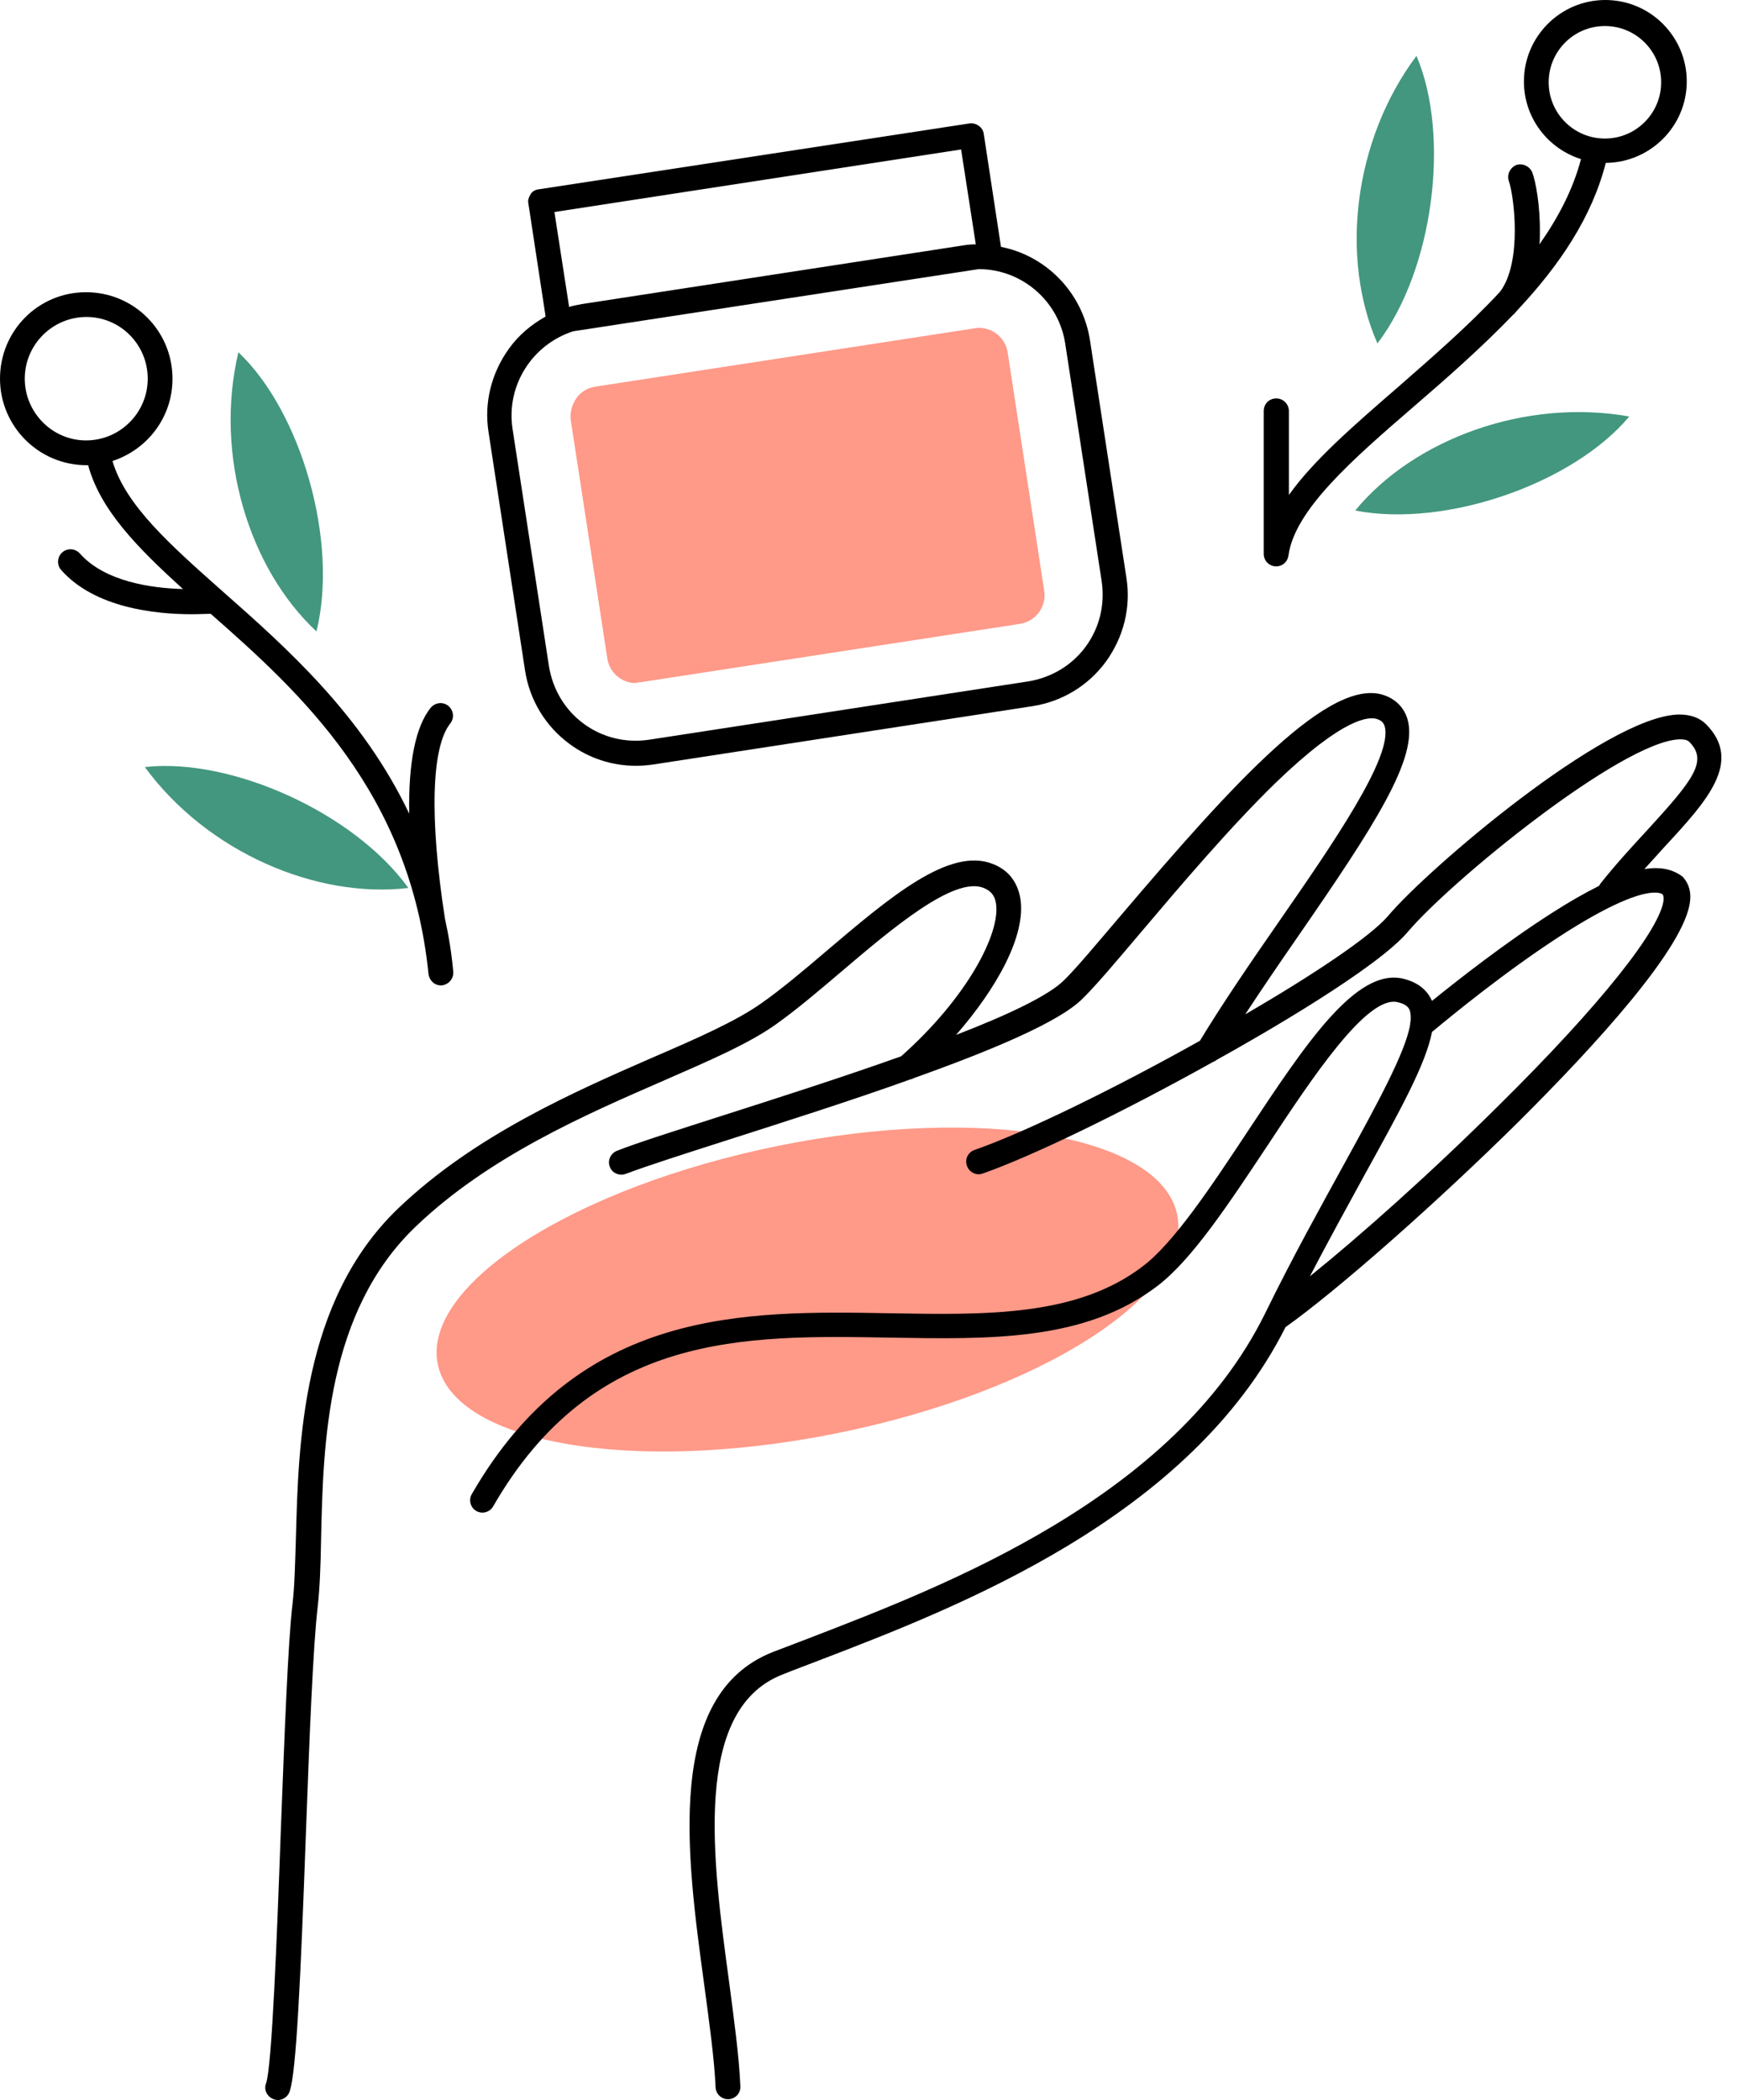
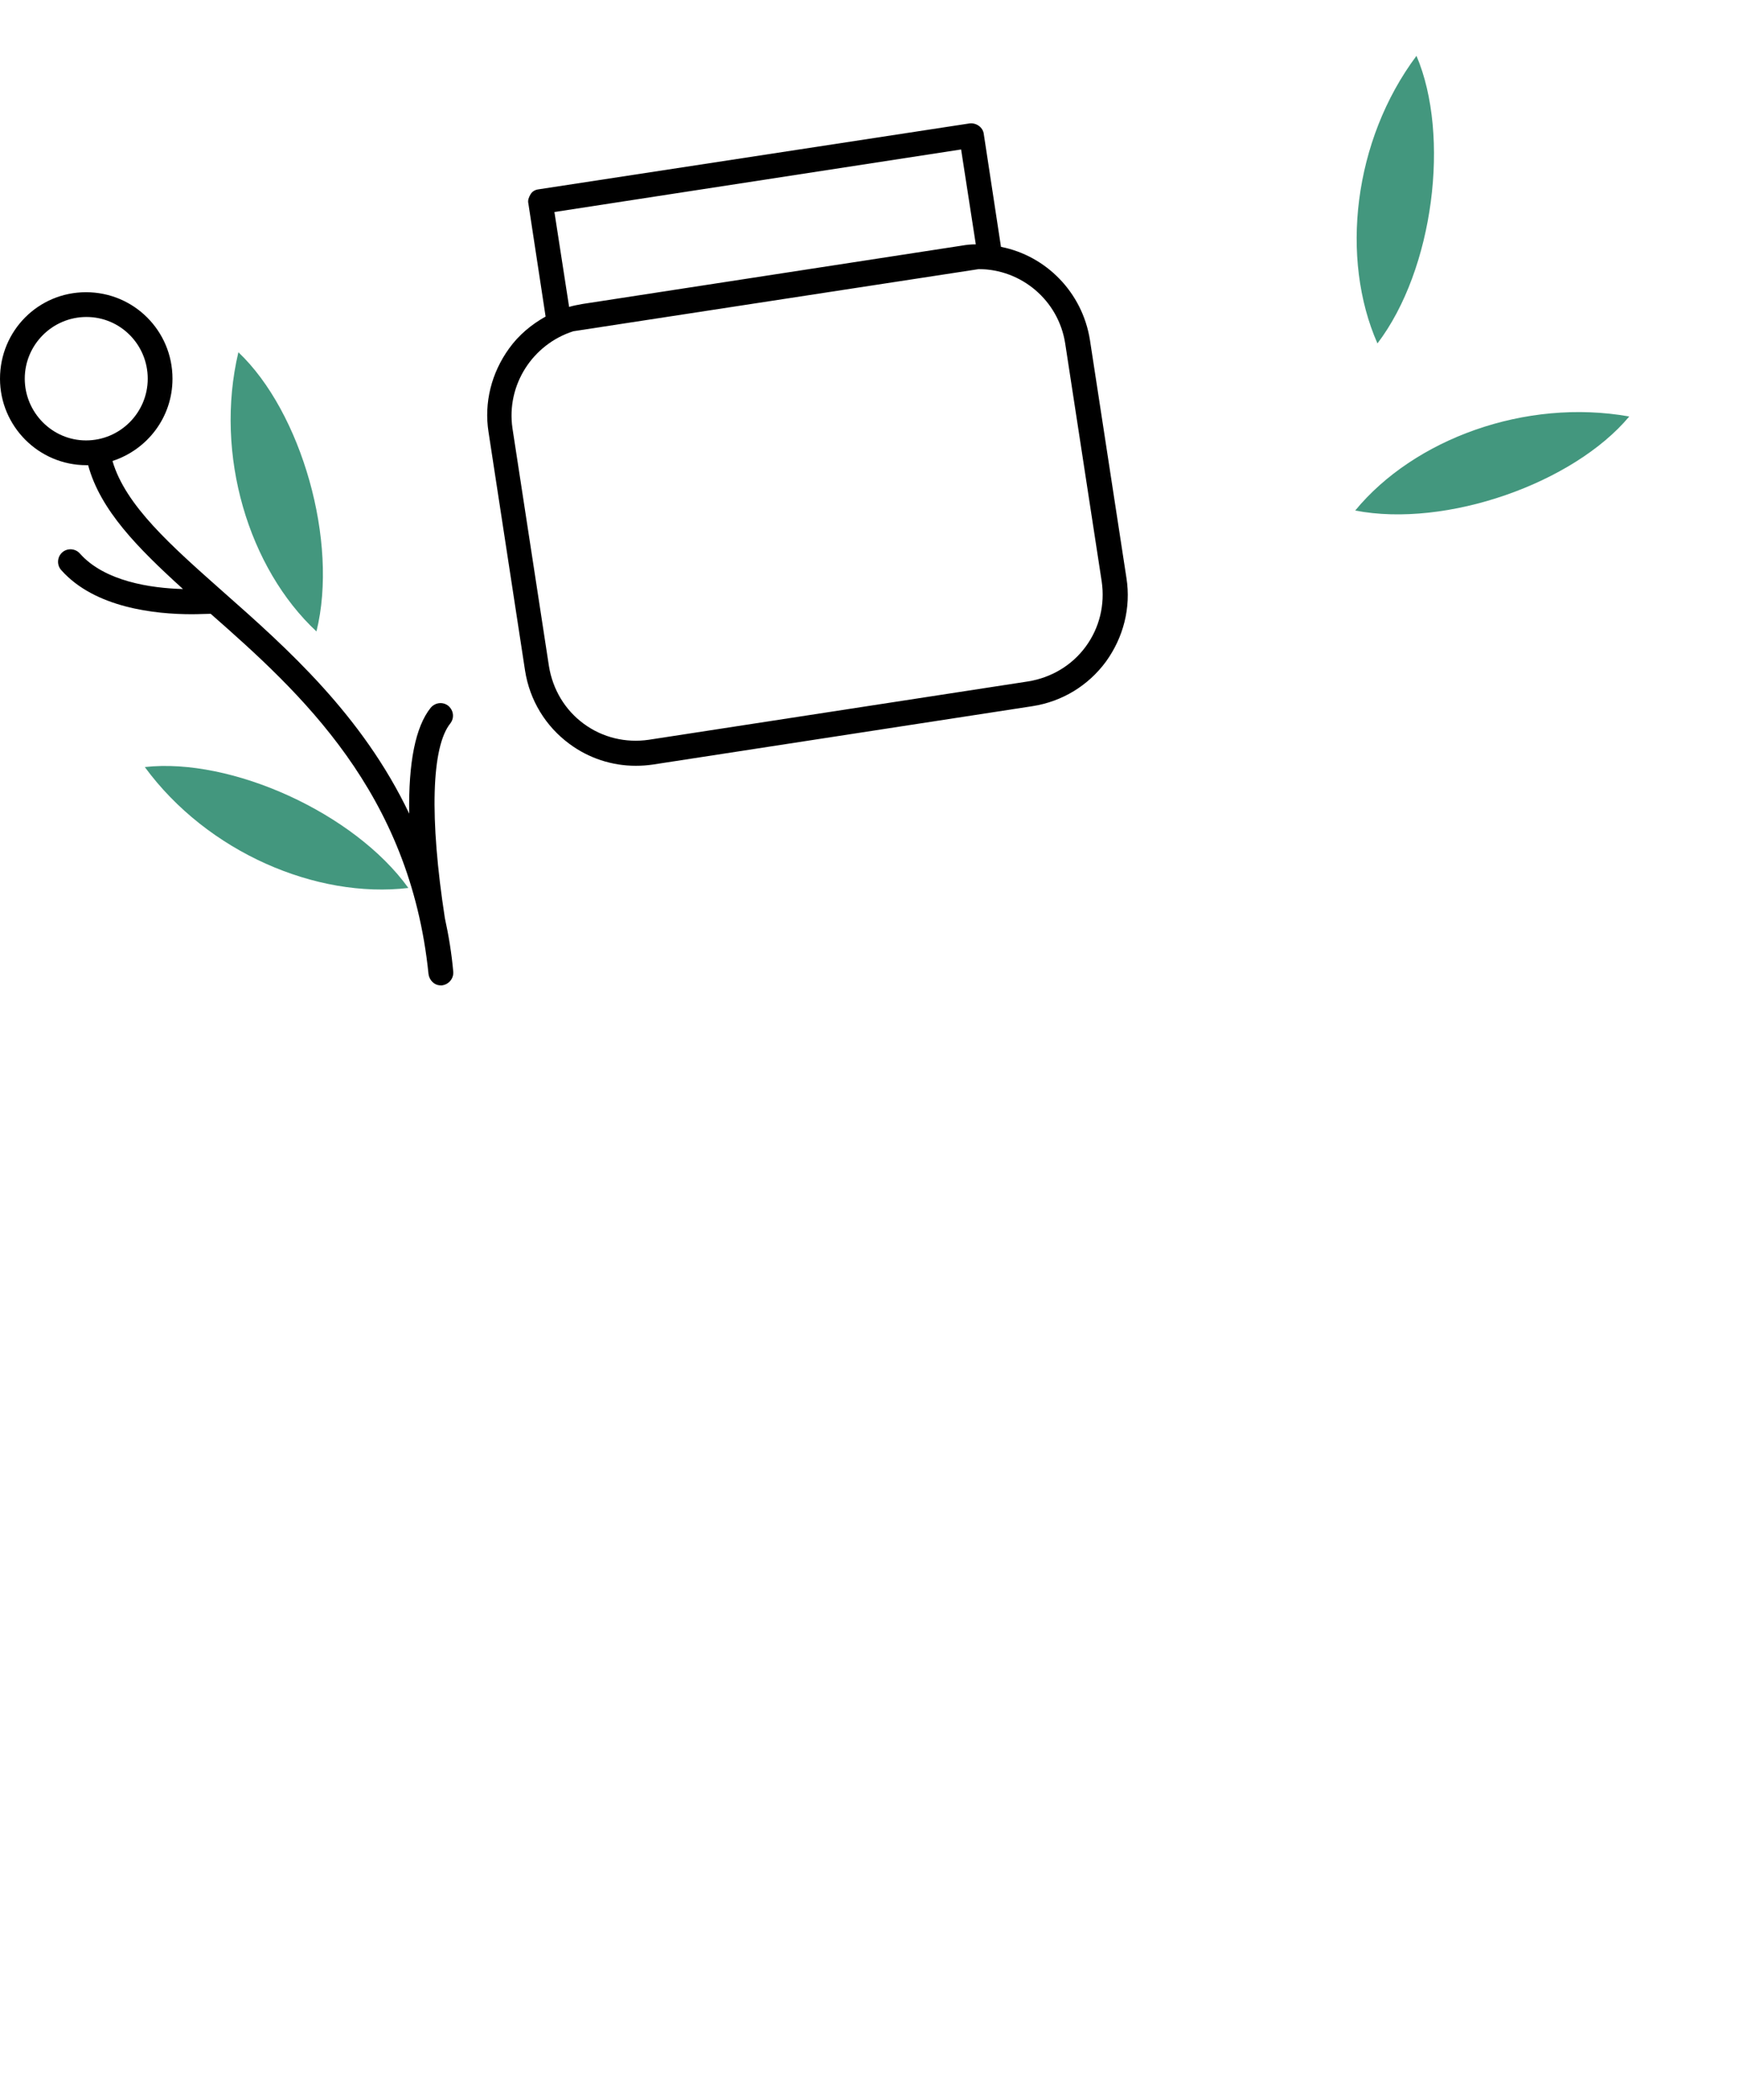
<svg xmlns="http://www.w3.org/2000/svg" height="500.2" preserveAspectRatio="xMidYMid meet" version="1.0" viewBox="0.0 -0.2 415.3 500.2" width="415.3" zoomAndPan="magnify">
  <g id="change1_1">
    <path d="M328.2,81.6c-8.9-20.2-5.8-48.3,9.3-68.5C345.6,32.1,341.6,64,328.2,81.6z M56.8,83.7 c-5.8,24.5,2.5,51.5,18.6,66.5C80.7,128.8,71.8,97.9,56.8,83.7z M34.5,182.5c14.9,20.3,40.9,31.4,62.8,28.8 C84.4,193.4,55.1,180.2,34.5,182.5z M388.2,99c-24.8-4.4-51.3,5.4-65.3,22.4C344.6,125.6,374.9,114.9,388.2,99z" fill="#43977e" />
  </g>
  <g id="change2_1">
-     <path d="M185.5,272.7c48.6-9.8,91.2-2.4,95,16.5c3.8,18.9-32.5,42.2-81.2,52s-91.2,2.4-95-16.5 C100.5,305.8,136.8,282.6,185.5,272.7z M152.6,162.3l90.4-13.9c3.8-0.6,6.4-4.1,5.8-7.9l-8.7-56.7c-0.5-3.4-3.4-5.9-6.8-5.9 c-0.4,0-0.7,0-1.1,0.1l-90.4,13.9c-2.5,0.4-3.9,1.9-4.5,2.8c-0.6,0.9-1.6,2.7-1.3,5.2l8.7,56.7c0.5,3.4,3.4,5.9,6.8,5.9 C151.9,162.3,152.3,162.3,152.6,162.3z" fill="#f98" />
-   </g>
+     </g>
  <g id="change3_1">
-     <path d="M391.8,206.8c1.7-1.9,3.4-3.7,4.9-5.4c10-10.8,18.6-20.2,9.8-29.1c-1.6-1.6-3.9-2.4-6.8-2.3c-17.3,0.7-59.5,36.7-69,48 c-4.2,4.9-17.8,14-34,23.4c4-6.1,8.3-12.4,12.6-18.6c18.1-26.2,28.9-42.7,26-51.9c-0.8-2.5-2.6-4.4-5.2-5.4 c-12.9-5-36.2,20.8-63,52.3c-5.8,6.8-10.7,12.7-13.7,15.6c-3.7,3.6-13.4,8.2-25.6,12.9c9.6-11,16.8-23.7,15.3-32.6 c-0.7-3.9-2.9-6.7-6.5-8.1c-10.4-4.2-24.7,8-39.9,20.9c-5.4,4.6-10.5,8.9-15.2,12.2c-5.9,4.2-15.1,8.3-25.8,12.9 c-19,8.3-42.6,18.6-60.8,36c-23,22-23.8,56.1-24.4,78.7c-0.2,6.1-0.3,11.3-0.8,15.5c-1.1,9.3-1.9,31.1-2.8,54.2 c-0.9,25-2.1,56-3.5,60c-0.6,1.5,0.2,3.2,1.8,3.8c0.3,0.1,0.7,0.2,1,0.2c1.2,0,2.4-0.8,2.8-2c1.6-4.5,2.6-26.3,3.9-61.8 c0.8-21.9,1.7-44.6,2.8-53.7c0.5-4.5,0.7-9.8,0.8-16C77,343.6,77.8,312.3,99,292c17.4-16.7,40.5-26.7,59.1-34.8 c11-4.8,20.5-8.9,26.9-13.5c4.9-3.5,10.1-7.9,15.5-12.5c11.9-10.1,26.8-22.8,33.9-19.9c1.7,0.7,2.6,1.8,2.9,3.6 c1.2,7.1-6.9,22.6-22.6,36.5c-14.3,5.1-30,10.1-42.8,14.2c-10.6,3.4-19.8,6.3-24.9,8.3c-1.5,0.6-2.3,2.3-1.7,3.8 c0.4,1.2,1.6,1.9,2.8,1.9c0.3,0,0.7-0.1,1-0.2c5-1.9,14.1-4.8,24.7-8.2c13.4-4.3,28.9-9.2,43.1-14.3c0.3-0.1,0.5-0.1,0.8-0.3 c18.5-6.6,34.5-13.3,40.1-18.8c3.2-3.1,8-8.8,14.1-16c9.4-11.1,21.2-25,32.1-35.6c16.3-15.7,22.3-15.8,24.2-15.1 c1.2,0.4,1.5,1.1,1.7,1.6c2.2,7.1-12.4,28.2-25.3,46.8c-6.6,9.5-13.3,19.3-18.7,28.2c-20,11.2-41.6,21.8-53.7,26 c-1.5,0.5-2.4,2.2-1.8,3.8c0.4,1.2,1.6,2,2.8,2c0.3,0,0.7-0.1,1-0.2c11.7-4.1,33.2-14.5,54.9-26.6c0.3-0.1,0.5-0.2,0.7-0.4 c11.4-6.3,38.3-21.9,45.6-30.5c10.3-12.2,50.9-45.3,64.7-45.9c0.8,0,1.8,0,2.4,0.6c4.5,4.5,1,9-9.9,20.9 c-3.5,3.8-7.5,8.1-11.3,12.9c-0.1,0.2-0.2,0.3-0.3,0.5c-3.4,1.7-7.1,3.8-11.3,6.5c-11.1,7.1-22.2,15.8-28.5,20.9 c0-0.1-0.1-0.2-0.1-0.2c-1.2-2.6-3.5-4.3-6.8-5.1c-11.2-2.6-23.2,15.5-37.1,36.5c-8.6,13-17.5,26.4-24.9,32 c-15.7,12-37.3,11.6-60.2,11.2c-34.7-0.6-74.1-1.4-99.7,43.1c-0.8,1.4-0.3,3.2,1.1,4c1.4,0.8,3.2,0.3,4-1.1 c23.9-41.5,59.8-40.8,94.5-40.2c23.9,0.4,46.6,0.9,63.9-12.4c8.2-6.3,16.9-19.5,26.2-33.5c10.5-15.9,23.6-35.7,30.9-34 c2.2,0.5,2.6,1.4,2.8,1.7c0.3,0.7,0.4,1.7,0.3,2.9c-0.1,0.2-0.1,0.4-0.1,0.7c-1.1,6.6-7.9,19-15.6,33c-5.7,10.4-12.3,22.2-19,35.9 c-21.7,43.9-76,64.7-108.4,77.2c-3.2,1.2-6.2,2.4-8.9,3.4c-25.8,10.2-20.5,48.5-16.3,79.3c1.2,9,2.4,17.5,2.7,24.4 c0.1,1.6,1.4,2.8,3,2.8c0,0,0.1,0,0.1,0c1.6-0.1,2.9-1.4,2.8-3.1c-0.3-7.2-1.5-15.8-2.7-25c-3.9-28.7-8.8-64.5,12.6-73 c2.7-1.1,5.7-2.2,8.8-3.4c33.1-12.7,88.3-33.9,111.2-79.4c12.4-8.8,36.1-29.7,55.5-48.9c18.1-18,39.9-41.7,40.9-52.7 c0.3-3-0.9-4.7-1.8-5.7C398.5,206.8,395.6,206.2,391.8,206.8z M396.4,214c-0.6,7-15.3,25.4-39.2,49c-16.5,16.4-33.3,31.3-45.1,40.8 c4.6-8.8,9-16.8,13-24.1c8.5-15.4,14.6-26.4,16.1-34.1c4.8-4,18.1-14.9,31.4-23.4c19.9-12.7,23.5-9.5,23.6-9.3 C396.3,213.1,396.4,213.4,396.4,214z" />
    <path d="M102.1,231.8c0.2,1.5,1.4,2.7,2.9,2.7c0.1,0,0.2,0,0.3,0c1.6-0.2,2.8-1.6,2.7-3.2c-0.4-4.5-1.1-8.7-2-12.8 c-3.7-23.9-3.2-40.8,1.3-46.4c1-1.3,0.8-3.1-0.5-4.2c-1.3-1-3.1-0.8-4.2,0.5c-3.6,4.5-5.3,13-5.1,25.2 c-11.2-23.5-29.1-39.4-44.4-52.9c-12.4-11-23.2-20.5-26.3-31.1c8.3-2.7,14.3-10.4,14.3-19.6c0-11.4-9.2-20.6-20.6-20.6S0,78.6,0,90 c0,11.3,9.2,20.6,20.6,20.6c0.1,0,0.3,0,0.4,0c2.9,10.7,11.8,19.7,22.6,29.5c-7.6-0.2-18.7-1.8-24.6-8.5c-1.1-1.2-3-1.3-4.2-0.2 c-1.2,1.1-1.3,3-0.2,4.2c8,9,22.4,10.5,31.1,10.5c1.8,0,3.3-0.1,4.5-0.1C71.6,164.8,97.7,188.5,102.1,231.8z M5.9,90 c0-8.1,6.6-14.7,14.7-14.7S35.2,81.9,35.2,90s-6.6,14.7-14.7,14.7S5.9,98,5.9,90z" />
-     <path d="M303.9,134.7c0.1,0,0.1,0,0.2,0c1.5,0,2.7-1.1,2.9-2.6c1.5-10.9,15.3-22.9,29.9-35.5c7.9-6.8,16.2-14.1,23.7-21.9 c0.1-0.1,0.3-0.2,0.4-0.4c0.3-0.3,0.6-0.7,0.9-1c9.6-10.3,17.4-21.7,20.7-34.7c10.6-0.1,19.3-8.7,19.3-19.4 c0-10.7-8.7-19.4-19.4-19.4c-10.7,0-19.4,8.7-19.4,19.4c0,8.7,5.7,16,13.6,18.5c-1.9,7.2-5.4,13.9-9.9,20.3 c0.1-0.9,0.1-1.8,0.1-2.7c0.1-6.5-1-12.3-1.8-14.4c-0.6-1.5-2.3-2.3-3.8-1.8c-1.5,0.6-2.3,2.3-1.8,3.8c1.2,3.3,3.3,19.3-2.1,26.4 c-7.5,8.1-16.2,15.6-24.3,22.7c-10.5,9.1-20.1,17.4-26,25.7V97.7c0-1.6-1.3-3-3-3s-3,1.3-3,3v34 C301.1,133.3,302.3,134.6,303.9,134.7z M369,19.4c0-7.4,6-13.4,13.4-13.4s13.4,6,13.4,13.4c0,7.4-6,13.4-13.4,13.4 S369,26.8,369,19.4z" />
    <path d="M125.1,159.5c1.1,7.1,4.9,13.3,10.6,17.5c4.6,3.4,10.1,5.2,15.8,5.2c1.4,0,2.7-0.1,4.1-0.3L246,168 c7.1-1.1,13.3-4.9,17.5-10.6c4.2-5.8,6-12.9,4.9-19.9l-8.7-56.7c-1.8-11.4-10.5-20.1-21.2-22.2l-4.1-26.9c-0.2-1.6-1.8-2.7-3.4-2.5 L128.3,44.9c-0.8,0.1-1.5,0.5-1.9,1.2s-0.7,1.4-0.5,2.2l4.1,26.9c-3.4,1.9-6.4,4.4-8.7,7.6c-4.2,5.8-6,12.9-4.9,19.9L125.1,159.5z M132.1,50.3L229,35.4l3.5,22.6c-1.1,0-2.2,0.1-3.3,0.3l-90.4,13.9c-1.1,0.2-2.2,0.4-3.2,0.7L132.1,50.3z M136.6,78.7l96.6-14.8 c0,0,0,0,0,0c10.1,0,19,7.4,20.6,17.7l8.7,56.7c0.8,5.5-0.5,11-3.8,15.5c-3.3,4.5-8.2,7.4-13.7,8.3l-90.4,13.9 c-5.5,0.8-11-0.5-15.5-3.8c-4.5-3.3-7.4-8.2-8.3-13.7l-8.7-56.7C120.6,91.5,126.9,81.8,136.6,78.7z" />
  </g>
</svg>